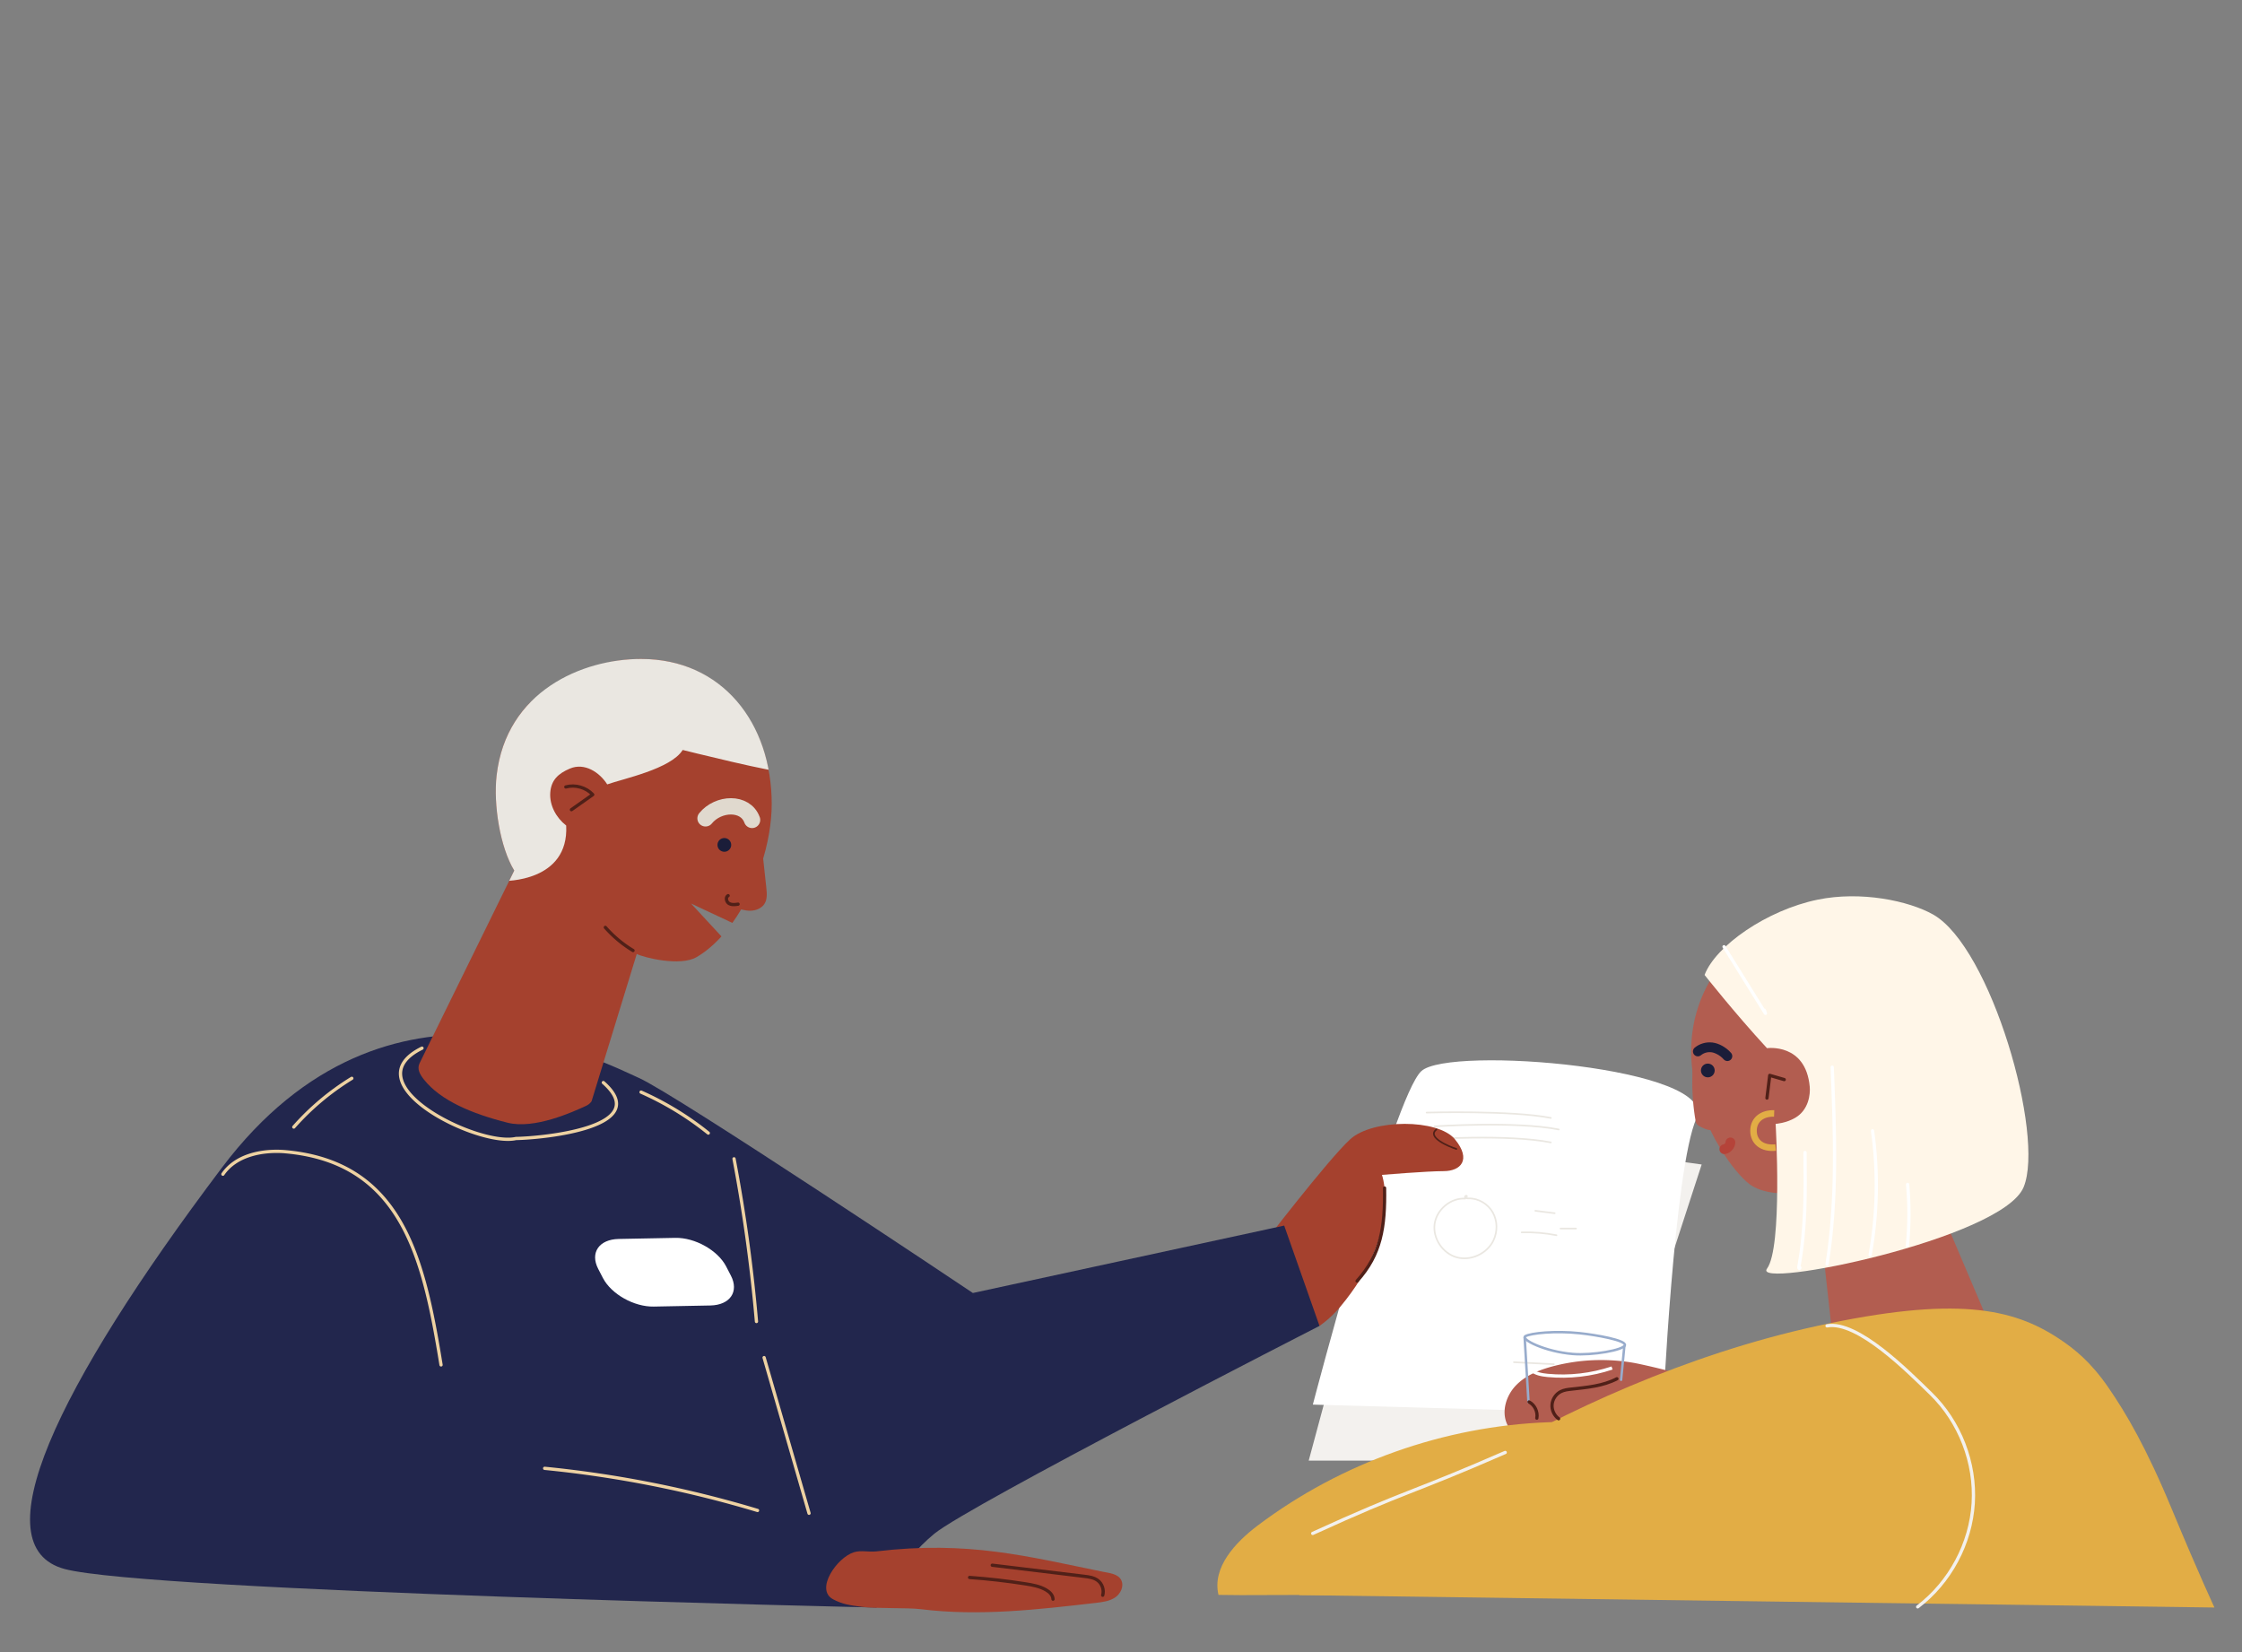
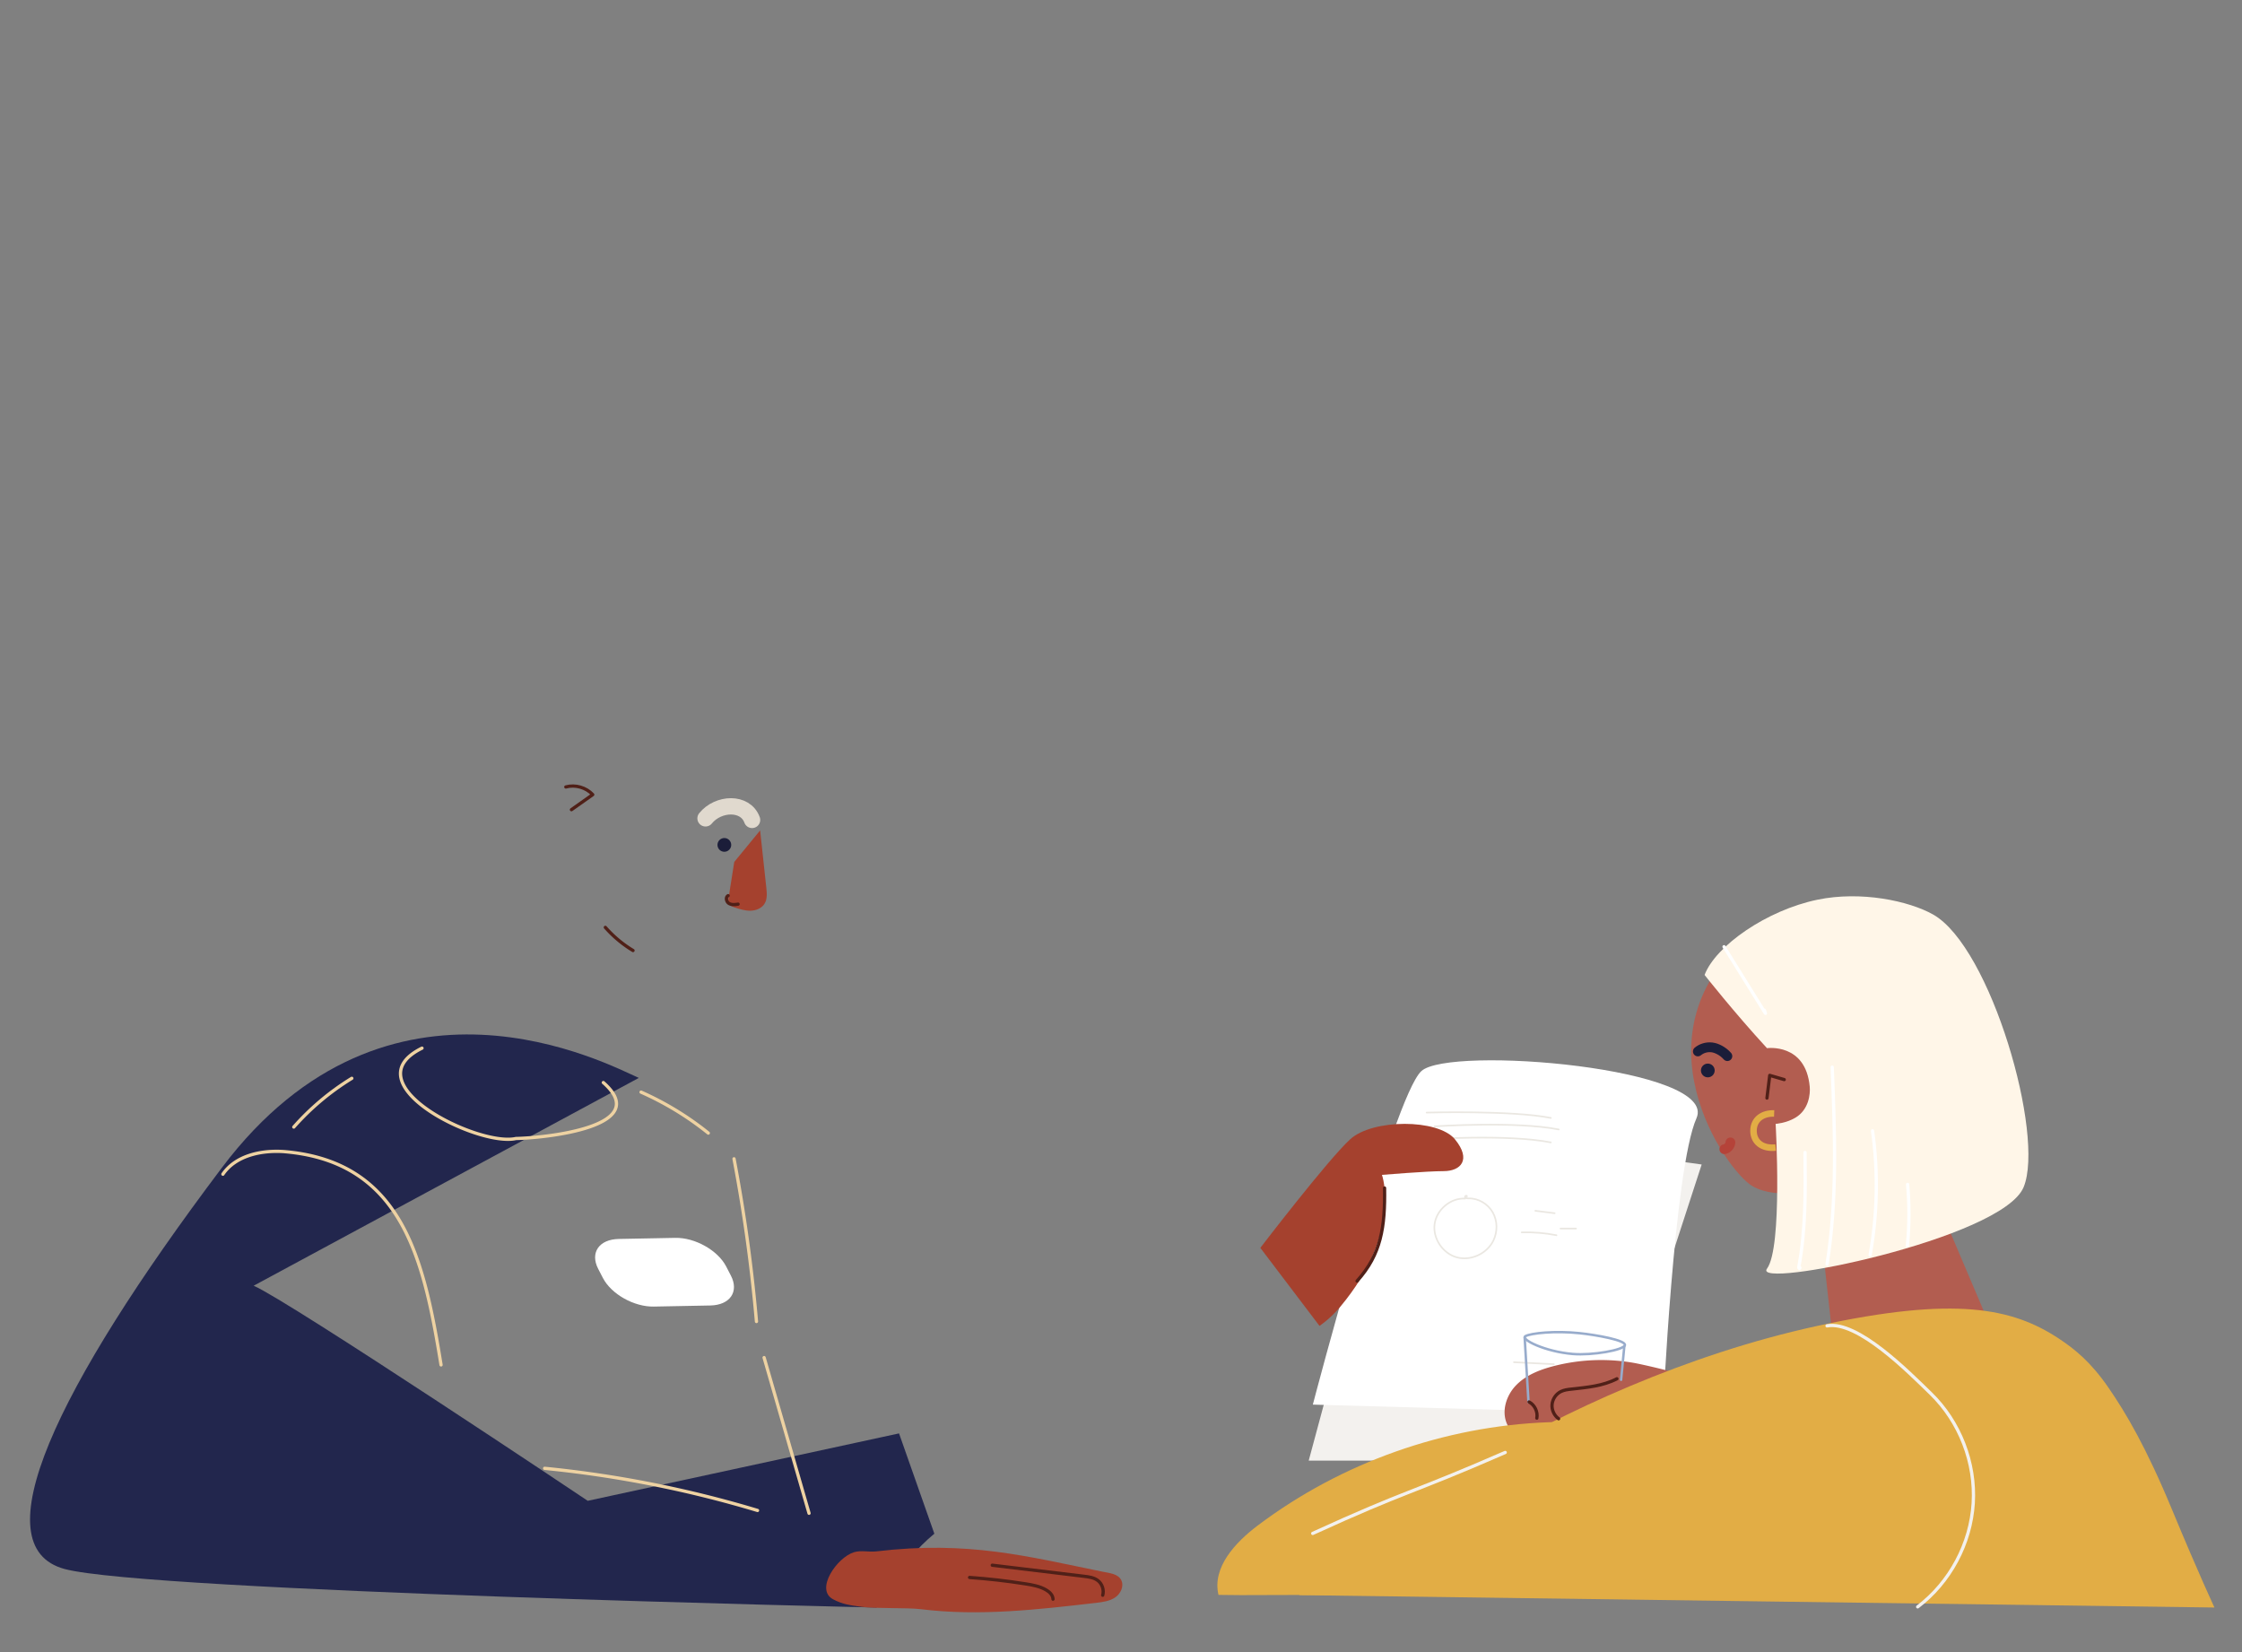
<svg xmlns="http://www.w3.org/2000/svg" xmlns:xlink="http://www.w3.org/1999/xlink" viewBox="0 0 760 560" style="enable-background:new 0 0 760 560" xml:space="preserve">
  <rect x="0" y="0" width="760" height="560" fill="#808080" stroke="none" />
  <style>.st0{display:none}.st1{display:inline}.st3{fill:#502018}.st4{fill:#145b9d}.st5{fill:#fce1e0}.st6{fill:none;stroke:#e59188;stroke-width:.704;stroke-linecap:round;stroke-linejoin:round;stroke-miterlimit:10}.st7{fill:#fff}.st8{fill:#1b1d39}.st9{fill:none;stroke:#502018;stroke-width:3.889;stroke-linecap:round;stroke-linejoin:round;stroke-miterlimit:10}.st10,.st13,.st15{fill:#e2ad45}.st13,.st15{stroke:#e2ad45;stroke-width:1.944;stroke-linecap:round;stroke-linejoin:round;stroke-miterlimit:10}.st15{fill:none;stroke:#fff;stroke-width:.972}.st16{fill:#eed2a2}.st17{fill:#fff6e8}.st18{fill:#98accc}.st19{stroke:#fff;stroke-width:1.944}.st19,.st20,.st21{fill:none;stroke-miterlimit:10}.st20{stroke:#f3b7b6;stroke-width:.972;stroke-linecap:round;stroke-linejoin:round}.st21{stroke:#e2ad45}.st23,.st24{display:inline;fill:#ece9e5}.st24{fill:#1b1d39}.st25{fill:#b25d50}.st25,.st26,.st27{display:inline}.st26{fill:#fff}.st27{stroke:#a5412e;stroke-linecap:round;stroke-linejoin:round}.st27,.st28,.st30{fill:none;stroke-miterlimit:10}.st28{display:inline;stroke:#1b1d39;stroke-width:2;stroke-linecap:round}.st30{stroke:#98accc;stroke-width:.5}.st30,.st31,.st32{display:inline}.st31{fill:none;stroke:#a5412e;stroke-miterlimit:10}.st32{fill:#d89931}.st33,.st40,.st41,.st42,.st43{display:inline;fill:none;stroke-miterlimit:10}.st33{stroke:#f3f1ee;stroke-linecap:round}.st40,.st41,.st42,.st43{stroke:#e27a67}.st41,.st42,.st43{stroke:#fff6e8;stroke-linecap:round}.st42,.st43{stroke:#2e3f73}.st43{stroke:#6d7f9a}.st44{fill:#2e3f73}.st45{fill:#e5b871}.st46{fill:#f3b7b6}.st47{fill:#ece9e5}.st48{fill:#6d7f9a}.st49{fill:#e27a67}.st50{fill:none;stroke:#1b1d39;stroke-width:3.912;stroke-linecap:round;stroke-linejoin:round;stroke-miterlimit:10}.st54{fill:#dd6b5b}.st55{fill:#a4412d}.st57,.st58,.st60{fill:none;stroke:#502017;stroke-width:1.85;stroke-linecap:round;stroke-linejoin:round;stroke-miterlimit:10}.st58,.st60{stroke:#502018;stroke-width:9.252}.st60{stroke:#fff5e6;stroke-width:1.85}.st61{fill:#e0d9ce}.st68,.st69,.st72{fill:none;stroke:#fff;stroke-width:3.044;stroke-linecap:round;stroke-linejoin:round;stroke-miterlimit:10}.st69,.st72{stroke:#fff6e8;stroke-width:3.461}.st72{stroke:#3366a8;stroke-width:2}.st73{fill:#3366a8}.st74{fill:none;stroke:#fff6e8;stroke-linecap:round;stroke-linejoin:round;stroke-miterlimit:10}.st75{fill:#b25d50}.st76,.st78,.st79,.st80,.st81,.st82{fill:none;stroke:#a5412e;stroke-width:3.251;stroke-linecap:round;stroke-linejoin:round;stroke-miterlimit:10}.st78,.st79,.st80,.st81,.st82{fill:#b25d50}.st79,.st80,.st81,.st82{fill:none;stroke:#3366a8;stroke-width:3.088}.st80,.st81,.st82{stroke:#000;stroke-width:1.029}.st81,.st82{stroke-width:2.058}.st82{stroke:#3366a8;stroke-width:1.029}.st84{fill:#ffe2e0}.st88,.st90,.st97{fill:none;stroke:#3366a8;stroke-width:2.785;stroke-linecap:round;stroke-linejoin:round;stroke-miterlimit:10}.st90,.st97{stroke:#a5412e;stroke-width:.536}.st97{stroke:#dd6b5b}.st98{fill:#e17a67}.st102,.st103,.st105,.st107,.st109,.st99{fill:none;stroke:#dd6b5b;stroke-width:1.073;stroke-linecap:round;stroke-linejoin:round;stroke-miterlimit:10}.st102,.st103,.st105,.st107,.st109{stroke:#f3b7b6;stroke-width:.536}.st103,.st105,.st107,.st109{stroke:#a5412e;stroke-width:.62}.st105,.st107,.st109{stroke:#fff;stroke-width:.536}.st107,.st109{stroke:#000;stroke-width:1.792}.st109{stroke-width:3.583}.st111{fill:#22264d}.st112{fill:#dbd4c8}.st113{fill:none}.st114{fill:#a5412e}.st115,.st116,.st118,.st119{fill:none;stroke:#dbd4c8;stroke-width:1.817;stroke-linecap:round;stroke-linejoin:round;stroke-miterlimit:10}.st116,.st118,.st119{stroke:#98accc;stroke-width:1.211}.st118,.st119{stroke:#502018;stroke-width:.552}.st119{stroke-width:2.944}.st124{fill:#e59188}.st125,.st126,.st127{fill:none;stroke:#1b1d39;stroke-width:1.211;stroke-linecap:round;stroke-linejoin:round;stroke-miterlimit:10}.st126,.st127{stroke:#e59188;stroke-width:.617}.st127{stroke:#d89931;stroke-width:3.289}.st129{stroke:#e17a67;stroke-width:1.211}.st129,.st131,.st132,.st133{fill:none;stroke-miterlimit:10}.st131{stroke:#f3f1ee;stroke-width:3.634;stroke-linecap:round;stroke-linejoin:round}.st132,.st133{stroke:#1b1d39}.st133{stroke:#fff;stroke-width:2;stroke-linecap:round;stroke-linejoin:round}.st134{fill:#5479ae}.st135{display:inline;fill:#e17a67;stroke:#e2ad45;stroke-width:3;stroke-linecap:round;stroke-linejoin:round;stroke-miterlimit:10}.st137{display:inline;fill:#3366a8}.st138{font-family:'AcuminPro-Semibold'}.st144,.st145,.st146{fill:none;stroke:#000;stroke-width:7.627;stroke-linecap:round;stroke-linejoin:round;stroke-miterlimit:10}.st145,.st146{stroke:#1b1d39;stroke-width:2.542}.st146{stroke:#a5412e}.st147{fill:#b54339}.st149{fill:none;stroke:#fce1e0;stroke-width:.953;stroke-linecap:round;stroke-linejoin:round;stroke-miterlimit:10}.st150,.st151{stroke-width:1.271}.st150{fill:none;stroke:#a5412e;stroke-miterlimit:10}.st151{stroke:#1b1d39;stroke-linecap:round;stroke-linejoin:round}.st151,.st152,.st153,.st154{fill:none;stroke-miterlimit:10}.st152{stroke:#502018;stroke-width:.953;stroke-linecap:round;stroke-linejoin:round}.st153,.st154{stroke:#fce1e0;stroke-width:1.271}.st154{stroke:#fff;stroke-width:.636;stroke-linecap:round;stroke-linejoin:round}.st155{fill:#eae7e1}.st156{fill:#ecb7af}.st157{fill:#fff5e6}.st158{fill:#f2b7b6}.st159{fill:#f3f1ee}.st160,.st162{display:inline;fill:#5479ae}.st162{fill:none;stroke:#eed2a2;stroke-width:.279;stroke-linecap:round;stroke-linejoin:round;stroke-miterlimit:10}.st163{display:inline;fill:#eed2a2}.st164,.st165,.st166{fill:none;stroke-linecap:round;stroke-linejoin:round;stroke-miterlimit:10}.st164{display:inline;stroke:#1b1d39;stroke-width:.435}.st165,.st166{stroke:#a5412e;stroke-width:.376}.st166{stroke:#1b1d39;stroke-width:.279}.st171{display:inline;fill:#a5412e}.st172,.st173,.st174{fill:none;stroke-linecap:round;stroke-linejoin:round;stroke-miterlimit:10}.st172{display:inline;stroke:#1b1d39;stroke-width:.279}.st173,.st174{stroke:#502018;stroke-width:.376}.st174{stroke:#ada394;stroke-width:.501}.st176{display:inline;fill:#e2ad45}.st177,.st179{fill:none;stroke-linecap:round;stroke-linejoin:round;stroke-miterlimit:10}.st177{display:inline;stroke:#fff6e8;stroke-width:.376}.st179{stroke:#1b1d39;stroke-width:1.671}.st183{display:inline;fill:#fce1e0}.st184,.st185{display:inline;stroke-width:.338}.st184{fill:none;stroke:#f3b7b6;stroke-linecap:round;stroke-linejoin:round;stroke-miterlimit:10}.st185{stroke:#1b1d39}.st185,.st186,.st187,.st188{fill:none;stroke-linecap:round;stroke-linejoin:round;stroke-miterlimit:10}.st186{display:inline;stroke:#a5412e;stroke-width:3.133}.st187,.st188{stroke:#f3b7b6;stroke-width:.334}.st188{stroke:#a5412e}.st189{display:inline;fill:#98accc}.st196{fill:none;stroke:#e2ad45;stroke-width:.331;stroke-linecap:round;stroke-linejoin:round;stroke-miterlimit:10}.st198,.st199,.st200{display:inline;fill:#22264d}.st199,.st200{fill:none;stroke:#22264d;stroke-width:.87;stroke-miterlimit:10}.st200{stroke:#e2ad45;stroke-width:.331;stroke-linecap:round;stroke-linejoin:round}.st202,.st203{display:inline;fill:#e5b871}.st203{fill:none;stroke:#d89931;stroke-width:.348;stroke-linecap:round;stroke-linejoin:round}.st203,.st204,.st205{stroke-miterlimit:10}.st204{display:inline;fill:none;stroke:#ece9e5;stroke-width:.653;stroke-linecap:round;stroke-linejoin:round}.st205{fill:#98accc;stroke:#98accc;stroke-width:.228}.st206,.st210,.st211,.st212{display:inline;fill:none;stroke:#1b1d39;stroke-width:.87;stroke-linecap:round;stroke-linejoin:round;stroke-miterlimit:10}.st210,.st211,.st212{stroke:#e2ad45;stroke-width:.279}.st211,.st212{stroke-width:.87}.st212{stroke:#6d7f9a;stroke-width:.279}.st214{display:inline;stroke:#ece9e5;stroke-width:.348}.st214,.st216,.st217,.st218,.st222{fill:none;stroke-linecap:round;stroke-linejoin:round;stroke-miterlimit:10}.st216{display:inline;stroke:#5479ae;stroke-width:.279}.st217,.st218,.st222{stroke:#f3b7b6;stroke-width:.356}.st218,.st222{display:inline;stroke:#e2ad45;stroke-width:1.74}.st222{stroke-width:.653}.st224{fill:#164347}.st231{fill:none;stroke:#fff;stroke-width:.845;stroke-linecap:round;stroke-linejoin:round;stroke-miterlimit:10}.st232{fill:#1f4d54}.st233,.st235,.st240,.st241,.st244{fill:none;stroke:#e2ad45;stroke-width:1.126;stroke-linecap:round;stroke-linejoin:round;stroke-miterlimit:10}.st235,.st240,.st241,.st244{fill:#ffe2e0;stroke:#f3b7b6;stroke-width:.522}.st240,.st241,.st244{fill:none;stroke:#e17a67;stroke-width:.563}.st241,.st244{stroke:#fff}.st244{fill:#fff;stroke:#e2ad45;stroke-width:3.565}.st245{fill:#44666a}.st248{fill:none;stroke:#fff;stroke-width:5.618;stroke-linecap:round;stroke-linejoin:round;stroke-miterlimit:10}.st250{fill:#262a4f}.st258{fill:#8fa1a4}.st259{fill:none;stroke:#000;stroke-width:.785;stroke-linecap:round;stroke-linejoin:round;stroke-miterlimit:10}.st266,.st267,.st268,.st269,.st270{fill:none;stroke-width:.599;stroke-miterlimit:10}.st266{stroke:#a5412e;stroke-linecap:round;stroke-linejoin:round}.st267,.st268,.st269,.st270{stroke:#8fa1a4}.st268,.st269,.st270{stroke:#000;stroke-linecap:round;stroke-linejoin:round}.st269,.st270{stroke:#fff}.st270{stroke:#e2ad45;stroke-width:1.197}.st275,.st276{display:inline;fill:#dd6b5b}.st276{fill:#fff6e8}.st281,.st283{fill:none;stroke-linecap:round;stroke-linejoin:round;stroke-miterlimit:10}.st281{display:inline;stroke:#e17a67;stroke-width:1.821}.st283{stroke:#a5412e}.st286{display:inline;fill:#ecb7af}.st287,.st290,.st291,.st292{fill:none;stroke-miterlimit:10}.st287{stroke:#e17a67;stroke-width:1.454;stroke-linecap:round;stroke-linejoin:round}.st290,.st291,.st292{display:inline}.st290{stroke:#5479ae;stroke-width:.851;stroke-linecap:round;stroke-linejoin:round}.st291,.st292{stroke:#fff6e8;stroke-width:.75}.st292{stroke:#e17a67;stroke-width:1.263;stroke-linecap:round;stroke-linejoin:round}.st305,.st307,.st308,.st309,.st311,.st312,.st313,.st317,.st320,.st321,.st324{fill:none;stroke:#a5412e;stroke-width:1.222;stroke-linecap:round;stroke-linejoin:round;stroke-miterlimit:10}.st307,.st308,.st309,.st311,.st312,.st313,.st317,.st320,.st321,.st324{stroke:#fff;stroke-width:.815}.st308,.st309,.st311,.st312,.st313,.st317,.st320,.st321,.st324{stroke-width:6.517}.st309,.st311,.st312,.st313,.st317,.st320,.st321,.st324{stroke:#98accc;stroke-width:1.222}.st311,.st312,.st313,.st317,.st320,.st321,.st324{stroke-width:3.258}.st312,.st313,.st317,.st320,.st321,.st324{stroke:#eae7e1;stroke-width:.553}.st313,.st317,.st320,.st321,.st324{stroke:#502018;stroke-width:1.106}.st317,.st320,.st321,.st324{stroke:#eed2a2}.st320,.st321,.st324{stroke:#f3f1ee}.st321,.st324{stroke:#fff}.st324{stroke:#98accc;stroke-width:.83}.st326{fill:#131b52}.st329,.st330{fill:none;stroke-linecap:round;stroke-linejoin:round}.st329{stroke:#f3b7b6;stroke-width:2;stroke-miterlimit:10}.st330{stroke:#e17a67;stroke-width:7}.st330,.st332,.st334{stroke-miterlimit:10}.st332{fill:#e59188;stroke:#e59188;stroke-width:.399}.st334{stroke:#22264d;stroke-width:7}.st334,.st335,.st341{fill:none;stroke-linecap:round;stroke-linejoin:round}.st335{stroke:#ecb7af;stroke-width:2;stroke-miterlimit:10}.st341{stroke:#e17a67;stroke-width:.8}.st341,.st342,.st344{stroke-miterlimit:10}.st342{fill:none;stroke:#502018;stroke-width:4.001;stroke-linecap:round;stroke-linejoin:round}.st344{fill:#e27a67;stroke:#e27a67;stroke-width:.165}.st345,.st346,.st350{display:inline;fill:none;stroke:#502018;stroke-width:.8;stroke-linecap:round;stroke-linejoin:round;stroke-miterlimit:10}.st346,.st350{stroke:#fff}.st350{stroke:#2e3f73}.st351,.st353{display:inline;fill:#e27a67}.st353{fill:none;stroke:#22264d;stroke-width:1.2;stroke-linecap:round;stroke-linejoin:round}.st353,.st357,.st360{stroke-miterlimit:10}.st357{fill:none;stroke:#fff;stroke-width:.746;stroke-linecap:round;stroke-linejoin:round}.st360{stroke:#f3b7b6;stroke-width:.932}.st360,.st363,.st364{fill:none;stroke-linecap:round;stroke-linejoin:round}.st363{stroke:#502018;stroke-width:.932;stroke-miterlimit:10}.st364{stroke:#22264d;stroke-width:.746}.st364,.st369,.st371{stroke-miterlimit:10}.st369{fill:#1b1d39;stroke:#2e3f73;stroke-width:1.285}.st371{fill:none;stroke:#164347}.st371,.st372{stroke-width:1.035;stroke-linecap:round;stroke-linejoin:round}.st372,.st377,.st379,.st380,.st381,.st382{fill:none;stroke:#fff6e8;stroke-miterlimit:10}.st379,.st380,.st381,.st382{stroke:#e17a67;stroke-width:3;stroke-linecap:round;stroke-linejoin:round}.st380,.st381,.st382{stroke:#22264d}.st381,.st382{stroke:#e5b871;stroke-width:9}.st382{stroke:#f3b7b6;stroke-width:3}.st386{stroke:#e17a67;stroke-width:2}.st386,.st390,.st391{fill:none;stroke-linecap:round;stroke-linejoin:round;stroke-miterlimit:10}.st390{stroke:#a5412e;stroke-width:9}.st391{stroke:#b25d50}.st398{stroke:#f3b7b6}.st398,.st400,.st401,.st403{fill:none;stroke-miterlimit:10}.st400{stroke:#fff6e8;stroke-width:1.19;stroke-linecap:round;stroke-linejoin:round}.st401,.st403{stroke:#e27a67;stroke-width:1.531}.st403{display:inline;stroke:#fff;stroke-width:.75}.st404,.st411{stroke-linecap:round;stroke-linejoin:round}.st404{display:inline;fill:none;stroke:#1b1d39;stroke-width:47;stroke-miterlimit:10}.st411{stroke:#c48b2d;stroke-width:.75}.st411,.st414,.st418,.st419,.st420{fill:none;stroke-miterlimit:10}.st414{stroke:#98accc;stroke-width:1.648;stroke-linecap:round;stroke-linejoin:round}.st418,.st419,.st420{stroke:#fff}.st418{stroke-width:.75;stroke-linecap:round;stroke-linejoin:round}.st419,.st420{stroke-width:.606}.st420{stroke-width:.448}.st421{fill:#f2dbbc}.st423,.st424,.st429,.st430{fill:none;stroke:#fff6e8;stroke-width:.641;stroke-linecap:round;stroke-linejoin:round;stroke-miterlimit:10}.st424,.st429,.st430{stroke:#e17a67}.st429,.st430{stroke:#fff6e8;stroke-width:.75}.st430{stroke:#e17a67}.st433{stroke:#3366a8}.st433,.st440,.st443,.st444{fill:none;stroke-miterlimit:10}.st440{stroke:#dbd4c8;stroke-width:2.435;stroke-linecap:round;stroke-linejoin:round}.st443,.st444{stroke:#e2ad45;stroke-width:1.217}.st444{stroke:#c48b2d;stroke-width:.798;stroke-linecap:round;stroke-linejoin:round}.st445,.st451,.st453,.st454,.st455,.st456,.st459,.st460,.st462,.st464,.st465{fill:none;stroke:#fff6e8;stroke-width:17.043;stroke-linecap:round;stroke-linejoin:round;stroke-miterlimit:10}.st451,.st453,.st454,.st455,.st456,.st459,.st460,.st462,.st464,.st465{stroke-width:3.652}.st453,.st454,.st455,.st456,.st459,.st460,.st462,.st464,.st465{stroke-width:.913}.st454,.st455,.st456,.st459,.st460,.st462,.st464,.st465{stroke-width:.609}.st455,.st456,.st459,.st460,.st462,.st464,.st465{fill:#fff6e8;stroke-width:.798}.st456,.st459,.st460,.st462,.st464,.st465{fill:none;stroke:#44666a;stroke-width:2.435}.st459,.st460,.st462,.st464,.st465{stroke:#eed2a2;stroke-width:1.652}.st460,.st462,.st464,.st465{stroke-width:1.689}.st462,.st464,.st465{stroke:#164347;stroke-width:1.217}.st464,.st465{stroke:#e17a66;stroke-width:2.087}.st465{stroke:#e59188;stroke-width:1.688}.st466,.st467,.st468{fill:#ecb7af;stroke:#ecb7af;stroke-width:1.321;stroke-miterlimit:10}.st467,.st468{stroke-width:1.691}.st468{stroke-width:1.774}.st473,.st477{fill:none;stroke-miterlimit:10}.st473{display:inline;stroke:#f27360;stroke-width:2.268}.st477{stroke:#e17a66;stroke-width:1.606;stroke-linecap:round;stroke-linejoin:round}.st478{fill:#0b163d}.st479{fill:none;stroke:#a4412d;stroke-width:4.817;stroke-linecap:round;stroke-linejoin:round;stroke-miterlimit:10}.st482,.st483,.st489{fill:#ecb7af;stroke:#ecb7af;stroke-width:.297;stroke-miterlimit:10}.st483,.st489{fill:none;stroke:#fff;stroke-width:1.321;stroke-linecap:round;stroke-linejoin:round}.st489{stroke:#f27360;stroke-width:5.284}.st490{stroke:#fff;stroke-width:2.237}.st490,.st493,.st495{fill:none;stroke-miterlimit:10}.st493{stroke:#5479ae;stroke-linecap:round;stroke-linejoin:round}.st495{stroke:#f3b7b6;stroke-width:.922}.st495,.st496,.st497{stroke-linecap:round;stroke-linejoin:round}.st496{fill:none;stroke:#b25d50;stroke-width:2;stroke-miterlimit:10}.st497{stroke:#a5412e;stroke-width:.5}.st497,.st498,.st499{fill:none;stroke-miterlimit:10}.st498{stroke:#f3f1ee;stroke-width:2;stroke-linecap:round;stroke-linejoin:round}.st499{stroke:#f3b7b6}.st499,.st501,.st502{stroke-linecap:round;stroke-linejoin:round}.st501{fill:none;stroke:#1b1d39;stroke-miterlimit:10}.st502{stroke:#502018;stroke-width:2.53}.st502,.st503,.st504{fill:none;stroke-miterlimit:10}.st503{stroke:#502018;stroke-width:1.265;stroke-linecap:round;stroke-linejoin:round}.st504{stroke:#eae7e1;stroke-width:10.118}.st504,.st505,.st507,.st508{stroke-linecap:round;stroke-linejoin:round}.st505{fill:none;stroke:#131b52;stroke-width:6.324;stroke-miterlimit:10}.st507,.st508{stroke-width:1.265}.st507{fill:none;stroke:#dbd4c8;stroke-miterlimit:10}.st508{stroke:#fff}.st508,.st513,.st514{fill:none;stroke-miterlimit:10}.st513{stroke:#e2ad45;stroke-width:1.36;stroke-linecap:round;stroke-linejoin:round}.st514{stroke:#fff;stroke-width:.34}.st521,.st522{stroke-linecap:round;stroke-linejoin:round}.st521{fill:none;stroke:#1b1d39;stroke-width:6.124;stroke-miterlimit:10}.st522{stroke:#a5412e}.st522,.st523,.st524,.st525,.st526{display:inline;fill:none;stroke-width:1.225;stroke-miterlimit:10}.st523{stroke:#f3f1ee;stroke-linecap:round;stroke-linejoin:round}.st524,.st525,.st526{stroke:#502018}.st525,.st526{stroke:#1b1d39;stroke-width:4.899;stroke-linecap:round;stroke-linejoin:round}.st526{stroke:#eed2a2;stroke-width:1.225}.st529{display:inline;stroke:#e2ad45;stroke-width:4.899}.st529,.st534,.st538,.st540,.st541,.st542,.st545,.st546{fill:none;stroke-linecap:round;stroke-linejoin:round;stroke-miterlimit:10}.st534{display:inline;stroke:#fff6e8;stroke-width:1.323}.st538,.st540,.st541,.st542,.st545,.st546{stroke:#f3b7b6;stroke-width:1.261}.st540,.st541,.st542,.st545,.st546{stroke:#f2dbbc;stroke-width:1.323}.st541,.st542,.st545,.st546{stroke:#f3b7b6;stroke-width:1.251}.st542,.st545,.st546{stroke:#fff6e8;stroke-width:1.39}.st545,.st546{stroke:#e27a67}.st546{stroke:#f3b7b6;stroke-width:1.325}.st547,.st548{stroke-width:1.39}.st547{fill:none;stroke:#e2ad45;stroke-linecap:round;stroke-linejoin:round;stroke-miterlimit:10}.st548{stroke:#fff}.st548,.st549,.st552{fill:none;stroke-linecap:round;stroke-linejoin:round;stroke-miterlimit:10}.st549{display:inline;stroke:#fff6e8;stroke-width:.927}.st552{stroke:#eed2a2;stroke-width:.96}.st553,.st560,.st561,.st567,.st568,.st573,.st576,.st577,.st578,.st581,.st583{fill:none;stroke:#e2ad45;stroke-width:4.801;stroke-linecap:round;stroke-linejoin:round;stroke-miterlimit:10}.st560,.st561,.st567,.st568,.st573,.st576,.st577,.st578,.st581,.st583{stroke:#502017;stroke-width:.96}.st561,.st567,.st568,.st573,.st576,.st577,.st578,.st581,.st583{stroke:#502018;stroke-width:4.801}.st567,.st568,.st573,.st576,.st577,.st578,.st581,.st583{stroke:#fff6e8;stroke-width:.282}.st568,.st573,.st576,.st577,.st578,.st581,.st583{stroke:#5479ae;stroke-width:1.211}.st573,.st576,.st577,.st578,.st581,.st583{stroke:#e2ad45;stroke-width:.96}.st576,.st577,.st578,.st581,.st583{stroke:#5479ae;stroke-width:1.062}.st577,.st578,.st581,.st583{stroke:#fff;stroke-width:.75}.st578,.st581,.st583{stroke-width:.375}.st581,.st583{stroke:#502017;stroke-width:.949}.st583{stroke:#502018;stroke-width:4.744}.st584,.st585,.st586,.st588,.st589{fill:none;stroke:#e27a67;stroke-miterlimit:10}.st584{stroke-width:1.324;stroke-linecap:round;stroke-linejoin:round}.st585,.st586,.st588,.st589{stroke-width:1.464}.st586,.st588,.st589{stroke:#fff;stroke-width:.949;stroke-linecap:round;stroke-linejoin:round}.st588,.st589{stroke:#ffe2e0}.st589{stroke:#f3b7b6;stroke-width:1.11}.st590,.st592{fill:#ecb7af;stroke:#ecb7af;stroke-width:.748;stroke-miterlimit:10}.st592{stroke-width:.732}.st595,.st599{fill:none;stroke-linecap:round;stroke-linejoin:round}.st595{stroke:#f2b7b6;stroke-width:1.192;stroke-miterlimit:10}.st599{stroke:#e17a67;stroke-width:.762}.st599,.st600,.st601{stroke-miterlimit:10}.st600{fill:none;stroke:#a5412e;stroke-width:2.285;stroke-linecap:round;stroke-linejoin:round}.st601{fill:#ecb7af;stroke:#ecb7af;stroke-width:.141}.st608{stroke:#000;stroke-width:.901;stroke-linecap:round;stroke-linejoin:round}.st608,.st610,.st613,.st614{fill:none;stroke-miterlimit:10}.st610{stroke:#1b1d39;stroke-width:1.205;stroke-linecap:round;stroke-linejoin:round}.st613,.st614{stroke:#fce1e0;stroke-width:1.103}.st614{stroke-width:.803;stroke-linecap:round;stroke-linejoin:round}.st620,.st622,.st625,.st628,.st632,.st633{fill:#fff;stroke:#f3f1ee;stroke-width:1.607;stroke-miterlimit:10}.st622,.st625,.st628,.st632,.st633{stroke-width:1.468}.st625,.st628,.st632,.st633{stroke:#f27360;stroke-width:.554;stroke-linecap:round;stroke-linejoin:round}.st628,.st632,.st633{fill:none;stroke:#fff6e8;stroke-width:3.913}.st632,.st633{stroke:#e17a66;stroke-width:3.011}.st633{stroke:#eed2a2;stroke-width:9.033}.st635,.st639{fill:#ecb7af;stroke:#ecb7af;stroke-width:.557;stroke-miterlimit:10}.st639{fill:none;stroke:#f3f1ee;stroke-width:3.102;stroke-linecap:round;stroke-linejoin:round}.st647{fill:#d89931}.st650{stroke:#98accc;stroke-width:.821;stroke-linejoin:round}.st650,.st654,.st655,.st662,.st663,.st667,.st668{fill:none;stroke-linecap:round;stroke-miterlimit:10}.st654{stroke:#d89931;stroke-width:1.501;stroke-linejoin:round}.st655,.st662,.st663,.st667,.st668{stroke:#98accc;stroke-width:1.331}.st662,.st663,.st667,.st668{stroke-width:3.006;stroke-linejoin:round}.st663,.st667,.st668{stroke:#e2ad45;stroke-width:16.534}.st667,.st668{stroke:#1b1d39;stroke-width:.752}.st668{stroke:#98accc}.st671{display:inline;fill:#e17a67}.st672,.st673{fill:none;stroke-linecap:round;stroke-linejoin:round;stroke-miterlimit:10}.st672{stroke:#e2ad45;stroke-width:.75}.st673{stroke:#fff}.st674{fill:#c49a95}.st679,.st680{stroke-linecap:round;stroke-linejoin:round}.st679{fill:none;stroke:#f3b7b6;stroke-width:.75;stroke-miterlimit:10}.st680{stroke:#502018;stroke-width:4}.st680,.st685,.st686{fill:none;stroke-miterlimit:10}.st685{stroke:#e2ad45;stroke-width:.657;stroke-linecap:round;stroke-linejoin:round}.st686{stroke:#98accc}.st687,.st688{stroke:#e2ad45;stroke-linejoin:round}.st687{fill:none;stroke-width:3;stroke-linecap:round;stroke-miterlimit:10}.st688{stroke-width:2.079}.st688,.st690,.st694,.st696,.st697{fill:none;stroke-linecap:round;stroke-miterlimit:10}.st690{stroke:#502018;stroke-width:.75;stroke-linejoin:round}.st694,.st696,.st697{stroke:#1b1d39;stroke-width:3}.st696,.st697{stroke:#a5412e;stroke-width:20.867;stroke-linejoin:round}.st697{stroke:#fff;stroke-width:1.159}.st698{font-size:8.452px}.st699{font-size:8.483px}.st703{fill:none;stroke:#f3b7b6;stroke-linecap:round;stroke-miterlimit:10}.st703,.st704,.st708{stroke-width:.934;stroke-linejoin:round}.st704{fill:#fff6e8;stroke:#fff;stroke-linecap:round;stroke-miterlimit:10}.st708{display:inline;stroke:#f3b7b6}.st708,.st709,.st710,.st711{fill:none;stroke-linecap:round;stroke-miterlimit:10}.st709{stroke:#e59188;stroke-width:3.115;stroke-linejoin:round}.st710,.st711{stroke-width:3.436}.st710{stroke:#b25d50;stroke-linejoin:round}.st711{stroke:#2e3f73}.st711,.st717,.st719{stroke-linejoin:round}.st717{fill:none;stroke:#22264d;stroke-width:1.145;stroke-linecap:round;stroke-miterlimit:10}.st719{display:inline;stroke:#fff6e8;stroke-width:2.291}.st719,.st722,.st723{fill:none;stroke-linecap:round;stroke-miterlimit:10}.st722{display:inline;stroke:#ecb7af;stroke-width:1.673;stroke-linejoin:round}.st723{stroke:#eed2a2;stroke-width:1.686}.st723,.st727,.st728{display:inline;stroke-linejoin:round}.st727{fill:none;stroke:#eed2a2;stroke-width:1.124;stroke-linecap:round;stroke-miterlimit:10}.st728{stroke:#fff;stroke-width:1.673}.st728,.st729,.st730,.st733{fill:none;stroke-linecap:round;stroke-miterlimit:10}.st729{display:inline;stroke:#502018;stroke-width:1.124;stroke-linejoin:round}.st730,.st733{stroke:#e5b871;stroke-width:3.842}.st733{display:inline;stroke:#e2ad45;stroke-width:13;stroke-linejoin:round}</style>
  <g id="Klantendienst_bureau">
    <path class="st159" d="m511.51 385.67 65.33 9.05-32.67 100.38H443.63l30.45-113.06z" />
    <path class="st7" d="M481.82 363.06c-9.52 8.75-36.79 113.05-36.79 113.05l118.62 3.32s3.81-83.26 11.42-100.38c7.61-17.13-83.74-24.74-93.25-15.99z" />
    <path class="st312" d="M483.6 377.13s28.94-.82 42.1 1.81M483.6 386.18s27.63-1.83 42.1 1.06M486.29 381.79s27.63-1.83 42.1 1.06" />
    <path class="st114" d="M427.23 422.98s22.84-29.82 30.45-36.8c7.61-6.97 29.81-6.98 35.52 0 5.71 6.98 1.9 10.79-3.81 10.79s-20.93 1.27-20.93 1.27 6.92 19.47-14.08 44.64c-3.62 4.34-7.1 6.54-7.1 6.54l-20.05-26.44z" />
-     <path class="st111" d="M216.55 365.37c-10.41-4.54-84.77-44.61-141.35 30.46s-81.6 128.38-53.31 136c28.29 7.62 275.26 13.06 275.26 13.06s7.62-15.23 19.58-25.02c11.97-9.79 130.56-70.44 130.56-70.44l-11.97-34-105.53 22.85c0-.02-101.05-67.59-113.24-72.91z" />
+     <path class="st111" d="M216.55 365.37c-10.41-4.54-84.77-44.61-141.35 30.46s-81.6 128.38-53.31 136c28.29 7.62 275.26 13.06 275.26 13.06s7.62-15.23 19.58-25.02l-11.97-34-105.53 22.85c0-.02-101.05-67.59-113.24-72.91z" />
    <path class="st75" d="m650.52 392.79 22.2 52.21s-32.35-2.8-50.75 15.19l-6.34-57.5s-12.69 4.44-21.57-.63-41.95-52.1 0-86.08c33.62-27.24 70.13 8.25 73.92 15.7 10.01 31.12-.71 41.7-17.46 61.11z" />
-     <path class="st75" d="M573.98 359.83a77 77 0 0 0 .74 19.77c.08.49.18 1 .47 1.41.32.45.83.71 1.32.95 1.06.53 2.15 1.07 3.33 1.11 2.37.1 4.55-2.19 4.34-4.55-.09-1.05-.57-2.01-1.04-2.95-1.54-3.08-3.08-6.15-4.62-9.23" />
    <path class="st313" d="M598.97 372.2c.31-2.56.63-5.13.94-7.69 1.64.48 3.28.95 4.91 1.43" />
    <path class="st17" d="M577.82 330.47s10.15 12.87 21.16 24.82c0 0 13.13-1.84 14.49 13.07.22 2.42-.26 7.79-4.91 10.53-3.14 1.85-6.65 2.06-6.65 2.06s2.42 41.9-2.93 49.08 79.72-10.05 86.99-27.62-11.06-81.36-30.69-92.43c-8.16-4.6-24.45-8.09-39.25-5-17.09 3.55-34.41 15.55-38.21 25.49z" />
    <defs>
-       <path id="SVGID_00000050624167187286072160000005733264729639499425_" d="M261.6 272.46c0-27.37-16.82-49.09-44.28-49.1-19.95-.01-45.72 10.95-48.98 39.5-1.13 9.91 1.18 24.35 5.98 32.23l-32.13 65.38c-.89 1.96.2 3.79 1.53 5.47 5.61 7.07 16.16 11.56 28.35 14.62 9.04 2.27 21.96-3.56 26.68-5.76a4.483 4.483 0 0 0 2.4-2.78l14.71-48.66c32.45 64.13 45.74-25.12 45.74-50.9z" />
-     </defs>
+       </defs>
    <clipPath id="SVGID_00000099651954502064814920000005356154005600859524_">
      <use xlink:href="#SVGID_00000050624167187286072160000005733264729639499425_" style="overflow:visible" />
    </clipPath>
    <path class="st114" d="M248.26 312.83c8.14-11.33 13.34-27.22 13.34-40.37 0-27.12-17.16-49.1-44.28-49.1s-53.93 21.98-53.93 49.1c0 9.34 2.61 18.08 7.14 25.51l-38.67 84.82s15.36 15.92 31.28 17.6c15.92 1.68 30.69-5.25 30.69-5.25l22.02-71.78c2.28 1.19 14.68 4.32 20.26 1.08 3-1.74 5.84-4.15 8.45-7.03l-10.3-11.14 14 6.56z" style="clip-path:url(#SVGID_00000099651954502064814920000005356154005600859524_)" />
-     <path style="clip-path:url(#SVGID_00000099651954502064814920000005356154005600859524_);fill:#eae7e1" d="M205.84 265.88c-2.61-4.12-7.7-7.47-12.66-5.36-3.95 1.68-6.35 3.89-6.65 8.17-.3 4.29 2.01 8.5 5.4 11.14.96 19.08-20.72 18.88-21.71 18.78-.96-.09-2.53-2.81-3.23-3.47-2.92-2.73-5.84-5.47-8.76-8.2-2.99-2.8-6.05-5.69-7.9-9.35-2.03-4.03-2.43-8.66-2.65-13.16-.47-9.6-.22-19.43 3.02-28.47 4.73-13.22 15.79-23.75 28.82-28.98 13.03-5.23 27.82-5.37 41.34-1.59 13.79 3.86 26.68 11.98 34.63 23.9 7.95 11.92 15.52 18.97 9.92 32.15-.49 1.14-33.99-7.23-33.99-7.23-3.99 6.45-20.23 9.76-25.58 11.67z" />
    <path class="st114" d="m257.67 281.48 2.1 19.44c.2 1.86.37 3.88-.63 5.45-.98 1.55-2.9 2.29-4.74 2.33-1.83.03-3.62-.54-5.36-1.1-.79-.26-1.67-.58-2.02-1.34-.25-.54-.16-1.16-.07-1.75l1.95-12.34" />
    <path class="st313" d="M205.2 314.35a40.1 40.1 0 0 0 9.38 7.84M246.82 303.6c-.93.51-.63 2.06.27 2.62.9.55 2.05.42 3.1.26" />
    <circle class="st8" cx="245.54" cy="286.39" r="2.33" />
    <circle class="st8" cx="578.92" cy="362.85" r="2.33" />
    <path d="M254.94 277.92c-2.27-6.25-11.49-5.84-15.78-.53" style="fill:none;stroke:#e0d9ce;stroke-width:5.531;stroke-linecap:round;stroke-linejoin:round;stroke-miterlimit:10" />
    <path class="st317" d="M143.05 355.29c-24.35 12.02 19.1 33.54 31.85 30.62 9.62-.18 46.74-3.88 29.62-18.96M75.56 398.01c4.33-6.32 12.92-8.16 20.56-7.67 40.4 3.27 47.57 36.62 53.39 72.31M248.82 392.79a547.97 547.97 0 0 1 7.61 55.15M259.02 460.18c5.08 17.59 10.15 35.17 15.23 52.76M184.63 497.71c24.44 2.42 48.64 7.2 72.16 14.28" />
    <path class="st7" d="m240.79 442.51-19.17.37c-6.68.13-14.4-4.21-17.24-9.68l-1.6-3.09c-2.84-5.48.28-10.02 6.96-10.15l19.17-.37c6.68-.13 14.4 4.21 17.24 9.68l1.6 3.09c2.84 5.47-.28 10.02-6.96 10.15z" />
    <path class="st317" d="M119.26 365.51a86.798 86.798 0 0 0-19.67 16.52M217.31 370.19a102.72 102.72 0 0 1 22.79 13.88" />
    <path d="M575.54 356.4c1.29-1.05 2.97-1.58 4.79-1.37 1.56.18 3.74 1.25 5.22 2.96" style="fill:none;stroke:#1b1d39;stroke-width:3.319;stroke-linecap:round;stroke-linejoin:round;stroke-miterlimit:10" />
    <path class="st313" d="M191.8 266.75c3.21-.89 6.87.16 9.13 2.6-2.4 1.69-4.8 3.39-7.19 5.08-.01.01-.02.01-.03.02" />
    <path d="M584.52 389.54c1.09-.19 1.99-1.19 2.06-2.3" style="fill:none;stroke:#b54339;stroke-width:3.319;stroke-linecap:round;stroke-miterlimit:10" />
    <path class="st75" d="M551.43 466.64c-4.14 3.29-9.65 4.51-14.94 4.29-2.17-.09-4.46-.39-6.44.5-1.99.89-3.34 3.59-2 5.3.75.96 2.05 1.27 3.25 1.48 8.93 1.56 18.29.6 26.71-2.75 2.01-.8 4.13-1.88 5.01-3.86 1.06-2.37 12.28-2.61 10.28-4.25-2.01-1.65-17.05-4.97-19.61-5.41a64.377 64.377 0 0 0-27.24 1.17c-4.58 1.21-9.18 3.02-12.49 6.41-3.31 3.39-5.03 8.67-3.16 13.03 1.35 3.15 4.36 5.36 7.6 6.45 3.25 1.09 6.74 1.18 10.16 1.05 7-.25 14.08-1.4 20.39-4.44 6.31-3.05 11.81-8.16 14.32-14.71" />
    <path class="st10" d="M714.71 470.33c-5.95-8.64-11.43-13.08-16.98-16.72-15.54-10.19-34.87-14.37-81.64-4.19-89.16 19.4-165.41 77.1-175.71 91.27l310.28 4.2s-5.41-11.55-14.25-32.88c-8.9-21.51-15.75-33.04-21.7-41.68z" />
    <path class="st320" d="M619.34 449.42c10.34-1.89 27.61 15.61 35.15 22.93 9.84 9.55 15.24 23.49 14.4 37.18-.84 13.68-7.9 26.86-18.83 35.14" />
    <path class="st114" d="M289.51 526.14c2.43-.73 5.03.02 7.55-.28 31.21-3.7 51.24 1.72 76.71 6.89 2.38.48 5.26.71 6.33 2.89.99 2.03-.22 4.59-2.1 5.85s-4.22 1.56-6.47 1.82c-19.72 2.29-39.66 4.59-59.36 2.15-4.75-.59-15.45-.14-20.18-.81-3.88-.55-6.37-.83-9.59-2.55-6.25-3.32 1.36-14.23 7.11-15.96z" />
    <g>
      <path class="st321" d="M611.87 390.66c.14 12.95.28 25.99-2.09 38.72-.04.21-.05.48.14.57.19.09.31-.34.11-.28M621.09 361.72c.89 22.29 1.77 44.75-1.75 66.78M634.76 383.32c1.94 13.95 1.67 28.2-.82 42.06M646.65 401.46c.63 6.92.6 13.91-.08 20.82M584.42 320.91c4.68 7.53 9.36 15.05 14.03 22.58-.13-.35-.25-.71-.38-1.06" />
    </g>
    <path class="st312" d="M513.2 461.74c10.52.52 3.01.15 13.54.67M496.69 406.27c-4.93-.28-9.7 3.72-10.38 8.61-.68 4.89 2.75 9.99 7.51 11.31 4.76 1.31 10.26-1.24 12.42-5.69 1.44-2.98 1.41-6.66-.22-9.54-1.63-2.88-4.87-4.82-8.18-4.75-.46.01-1.03-.01-1.21-.43-.18-.42.76-.67.62-.23M515.83 417.73c3.95-.12 7.91.21 11.79.97M520.45 410.41c2.19.28 4.37.56 6.56.83M528.99 416.44h5.26" />
    <path d="M601.41 377.42c-3.77-.14-7 1.89-7 5.89 0 3.69 2.88 6.15 7.5 5.67" style="fill:none;stroke:#e2ad45;stroke-width:2.212;stroke-linejoin:round;stroke-miterlimit:10" />
    <path class="st313" d="M469.34 402.69c.22 13.23-1.16 22.48-9.32 31.53" />
-     <path d="M486.93 382.85c-3.5 2.65 4.48 5.88 6.75 6.6" style="fill:none;stroke:#502018;stroke-width:.553;stroke-linecap:round;stroke-linejoin:round;stroke-miterlimit:10" />
    <path class="st313" d="M328.67 534.7c6.33.45 12.65 1.17 18.92 2.16 2.42.38 4.88.82 7 2.05 1.19.69 2.33 1.78 2.36 3.15M336.36 530.55c10.38 1.25 20.77 2.5 31.15 3.76 1.61.19 3.29.42 4.59 1.39 1.51 1.12 2.22 3.22 1.7 5.03" />
    <path class="st10" d="M420.67 540.69c-2.54-.03-5.08-.05-7.62-.08-2.22-9.32 5.71-17.81 13.36-23.57 28.29-21.28 63.17-33.66 98.55-34.96 12.46-.46 25.61.62 36.05 7.43s17.03 20.84 11.92 32.22c-5 11.13-18.26 15.46-30.05 18.6" />
    <path class="st320" d="M444.99 519.77c32.62-14.92 32.62-13.19 65.25-27.44" />
    <g>
      <path class="st324" d="M550.81 455.96c.41-1.67-9.71-3.47-15.36-4.06-8.33-.88-16.53-.01-18.36 1.01-1.82 1.02 6.57 5.26 16.08 6.04 6.59.55 17.23-1.32 17.64-2.99z" />
      <path class="st324" d="M516.84 453.45c.43 7.28.87 14.56 1.3 21.84M550.62 456.34c-.37 3.79-.73 7.57-1.1 11.36" />
    </g>
    <path class="st313" d="M548.1 467.35c-4.71 2.46-10.16 2.93-15.44 3.51-1.21.13-2.45.28-3.54.82-1.66.82-2.84 2.54-3 4.39-.16 1.84.72 3.74 2.22 4.83M518.32 475.2c1.92 1.02 3.04 3.36 2.64 5.5" />
-     <path d="M518.86 464.22c1.52 1.42 3.72 1.8 5.79 2 7.34.69 14.82-.18 21.81-2.52" style="fill:none;stroke:#fff;stroke-width:1.106;stroke-miterlimit:10" />
  </g>
</svg>